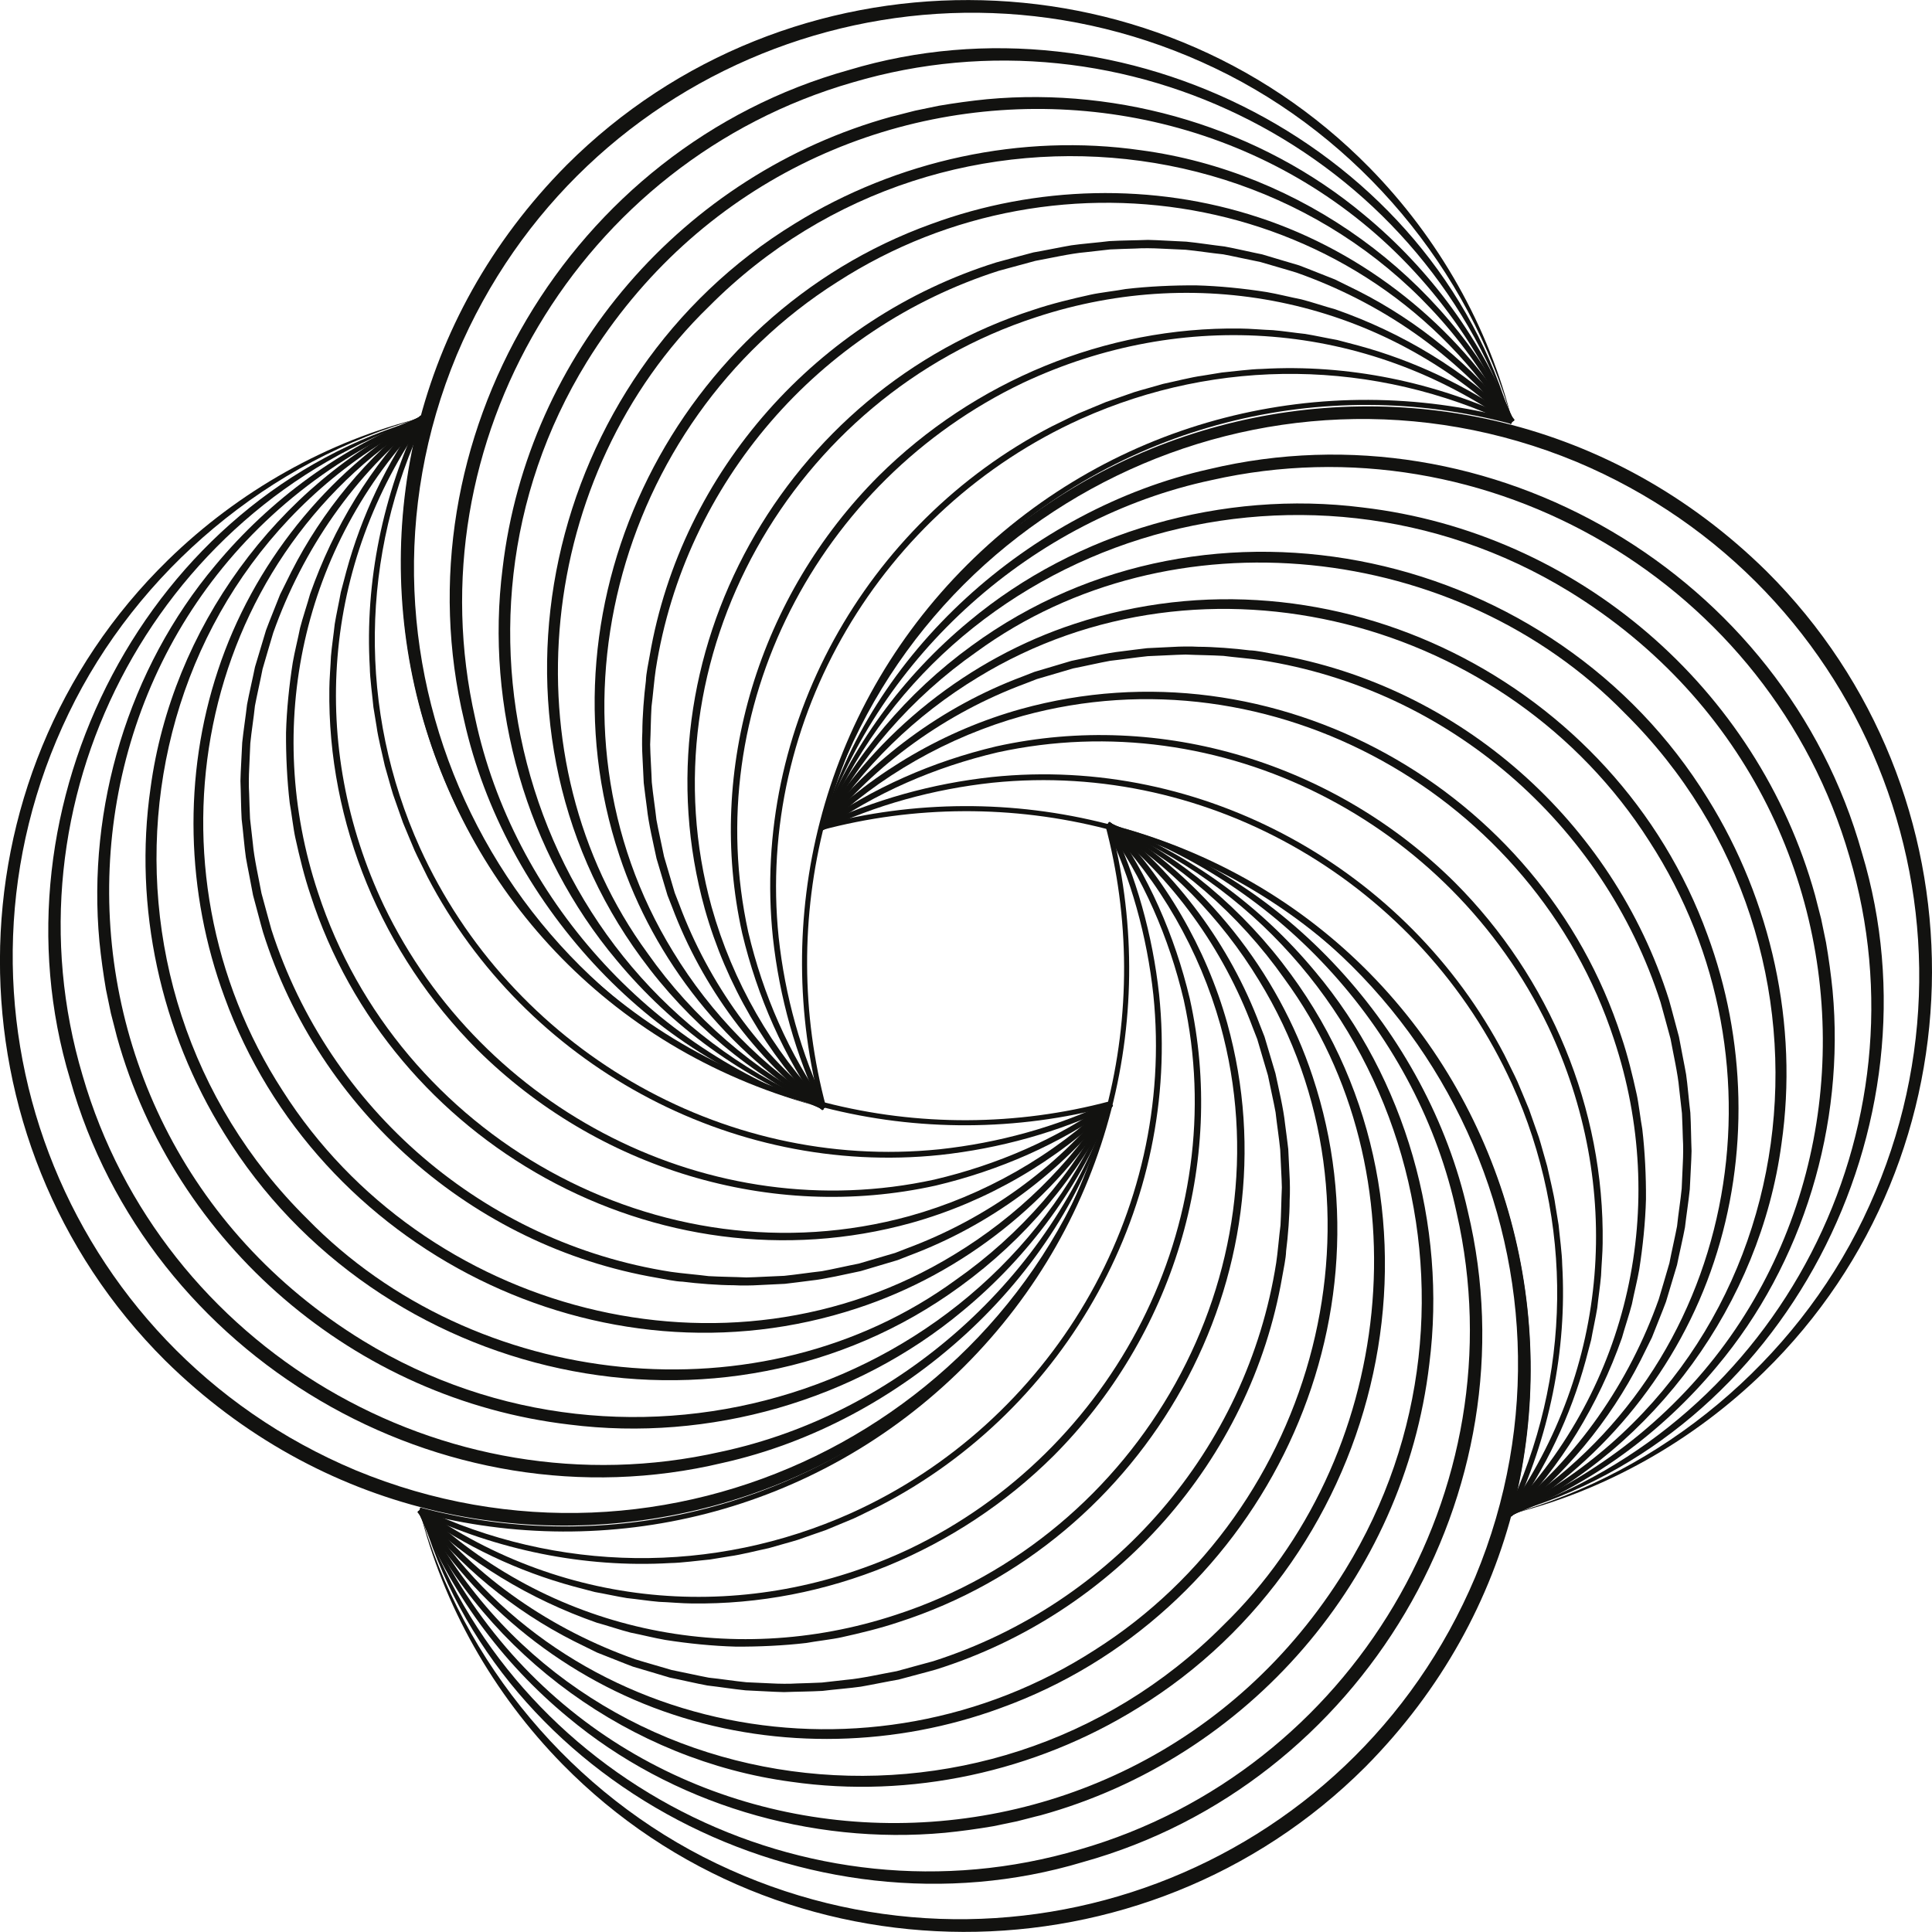
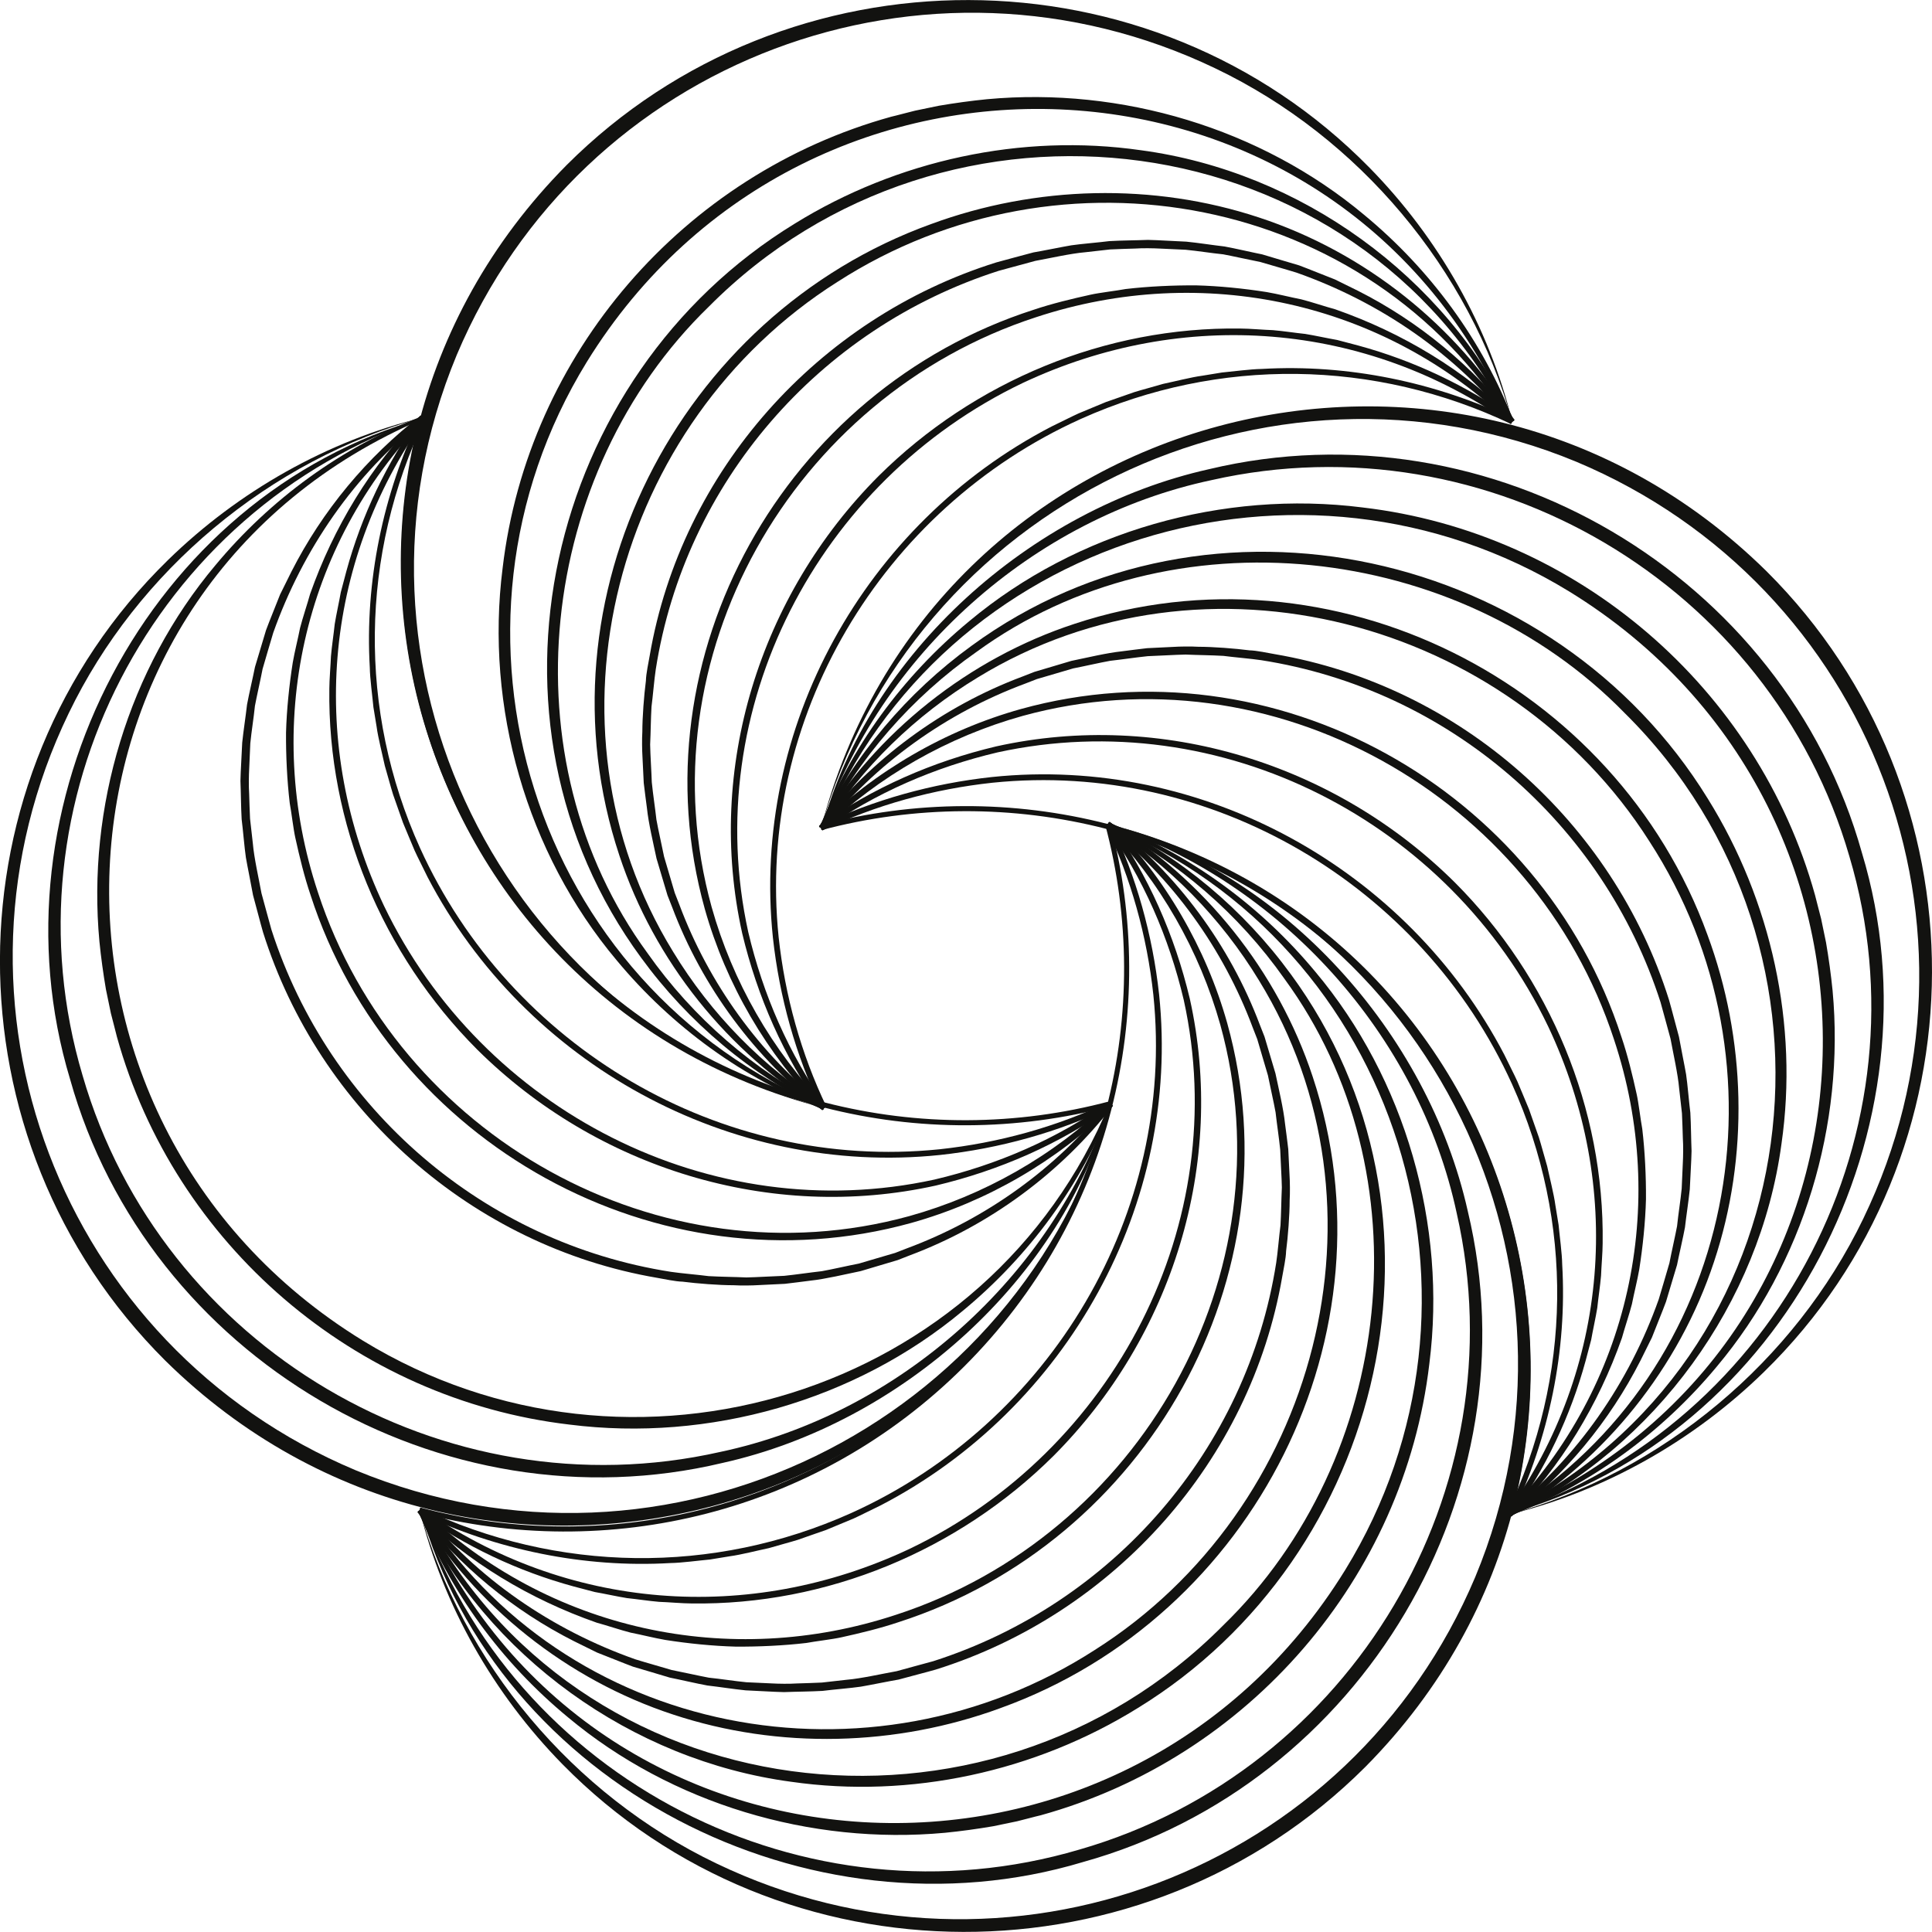
<svg xmlns="http://www.w3.org/2000/svg" width="150px" height="150px" viewBox="0 0 150 150" version="1.1">
  <g id="surface1">
    <path style=" stroke:none;fill-rule:nonzero;fill:rgb(7.059%,7.059%,6.275%);fill-opacity:1;" d="M 86.25 85.715 C 77.738 118.57 36.945 129.41 12.836 105.641 C -4.328 88.551 -4.309 60.422 13.047 43.477 C 18.523 38.133 25.406 34.234 32.809 32.418 C 20.922 35.73 10.672 44.297 5.332 55.383 C -5.492 77.785 4.633 104.508 27.617 114.152 C 51.711 124.129 79.164 110.723 86.25 85.719 Z M 86.25 85.715 " />
    <path style=" stroke:none;fill-rule:nonzero;fill:rgb(7.059%,7.059%,6.275%);fill-opacity:1;" d="M 32.832 32.473 C 11.816 39.559 0.109 62.348 6.414 83.508 C 12.52 104.602 34.438 117.574 55.922 112.727 C 69.812 109.781 81.688 99.129 86.191 85.699 C 82.539 99.27 70.012 110.48 56.113 113.578 C 34.25 118.797 11.484 105.375 5.441 83.789 C -0.984 62.531 11.469 38.461 32.832 32.473 Z M 32.832 32.473 " />
    <path style=" stroke:none;fill-rule:nonzero;fill:rgb(7.059%,7.059%,6.275%);fill-opacity:1;" d="M 32.855 32.52 C 2.242 45.535 0.203 86.922 28.18 104.09 C 48.957 116.805 76.785 108.336 86.145 85.676 C 86.145 85.676 86.355 85.758 86.355 85.758 C 83.977 91.973 79.898 97.52 74.75 101.773 C 66.387 108.758 55.031 111.973 44.219 110.605 C 27.559 108.656 13.551 96.602 9.078 80.5 C 8.996 80.137 8.695 79.035 8.609 78.672 C 8.516 78.238 8.32 77.262 8.227 76.828 C 8.02 75.621 7.84 74.32 7.719 73.098 C 6.75 62.691 9.977 51.91 16.715 43.895 C 20.98 38.762 26.543 34.691 32.77 32.32 L 32.855 32.527 Z M 32.855 32.52 " />
-     <path style=" stroke:none;fill-rule:nonzero;fill:rgb(7.059%,7.059%,6.275%);fill-opacity:1;" d="M 32.879 32.555 C 9.188 44.523 5.285 76.289 23.863 94.641 C 36.812 107.914 59.062 110.406 74.195 99.379 C 79.203 95.871 83.359 91.133 86.109 85.648 L 86.387 85.785 C 83.703 91.355 79.578 96.227 74.551 99.875 C 56.016 113.418 29.289 107.297 17.41 87.996 C 12.473 80.07 10.352 70.426 11.688 61.18 C 13.348 48.848 21.473 37.625 32.738 32.281 C 32.738 32.281 32.875 32.555 32.875 32.555 Z M 32.879 32.555 " />
-     <path style=" stroke:none;fill-rule:nonzero;fill:rgb(7.059%,7.059%,6.275%);fill-opacity:1;" d="M 32.91 32.578 C 15.102 43.656 10.703 67.352 21.949 84.691 C 32.902 101.898 56.438 108.184 74.074 97.41 C 78.914 94.48 83.094 90.434 86.094 85.621 L 86.41 85.816 C 81.953 93.168 74.781 98.871 66.586 101.562 C 46.594 108.176 24.551 97.051 17.43 77.41 C 14.438 69.316 14.195 60.23 16.926 52.031 C 19.625 43.855 25.344 36.707 32.715 32.258 C 32.715 32.258 32.91 32.574 32.91 32.574 Z M 32.91 32.578 " />
    <path style=" stroke:none;fill-rule:nonzero;fill:rgb(7.059%,7.059%,6.275%);fill-opacity:1;" d="M 32.938 32.582 C 27.52 36.809 23.5 42.688 21.215 49.125 C 21.043 49.672 20.562 51.352 20.387 51.938 C 20.25 52.668 19.922 54.105 19.793 54.805 C 19.695 55.762 19.527 56.766 19.434 57.715 C 19.434 57.715 19.348 59.664 19.348 59.664 C 19.316 60.211 19.305 61.055 19.344 61.617 C 19.367 62.266 19.379 62.918 19.414 63.566 C 19.414 63.566 19.633 65.504 19.633 65.504 C 19.723 66.594 20.102 68.262 20.301 69.352 C 20.469 70.012 20.91 71.551 21.074 72.18 C 25.551 86.109 37.59 96.488 52.098 98.746 C 52.816 98.855 54.293 98.98 55.016 99.078 C 55.965 99.133 56.996 99.137 57.949 99.18 C 58.703 99.168 60.141 99.078 60.887 99.055 C 61.836 98.957 62.852 98.801 63.805 98.695 C 64.559 98.562 65.938 98.246 66.68 98.105 C 67.211 97.938 68.965 97.441 69.496 97.277 C 69.496 97.277 70.41 96.922 70.41 96.922 C 76.523 94.652 82.047 90.711 86.086 85.586 C 86.086 85.586 86.414 85.84 86.414 85.84 C 82.375 91.062 76.812 95.156 70.617 97.473 C 70.617 97.473 69.688 97.836 69.688 97.836 C 69.129 98.012 67.418 98.5 66.824 98.688 C 65.668 98.926 64.07 99.309 62.914 99.43 C 62.254 99.512 61.598 99.602 60.938 99.676 C 60.938 99.676 58.949 99.773 58.949 99.773 C 58.395 99.809 57.531 99.82 56.957 99.785 C 55.824 99.785 54.133 99.656 52.988 99.508 C 52.43 99.496 51.578 99.305 51.02 99.211 C 36.668 96.758 24.773 86.203 20.422 72.379 C 20.234 71.738 19.828 70.156 19.645 69.5 C 19.543 68.902 19.188 67.164 19.09 66.574 C 18.98 65.844 18.859 64.348 18.762 63.613 C 18.707 62.648 18.707 61.605 18.668 60.633 C 18.68 59.879 18.777 58.41 18.805 57.66 C 18.906 56.695 19.07 55.664 19.18 54.703 C 19.32 53.941 19.648 52.539 19.797 51.785 C 19.969 51.25 20.48 49.473 20.652 48.934 C 20.898 48.258 21.488 46.828 21.746 46.156 C 21.746 46.156 22.629 44.375 22.629 44.375 C 25.027 39.66 28.492 35.48 32.68 32.25 L 32.934 32.578 Z M 32.938 32.582 " />
    <path style=" stroke:none;fill-rule:nonzero;fill:rgb(7.059%,7.059%,6.275%);fill-opacity:1;" d="M 32.969 32.574 C 23.465 42.379 20.402 56.398 24.691 69.301 C 30.867 88.195 51.238 99.742 70.598 94.418 C 76.383 92.805 81.789 89.742 86.102 85.559 C 86.102 85.559 86.41 85.871 86.41 85.871 C 82.074 90.133 76.613 93.309 70.746 94.949 C 51.066 100.402 30.332 88.75 24.109 69.484 C 23.633 68.086 23.25 66.504 22.934 65.07 C 22.781 64.406 22.625 63.039 22.496 62.363 C 22.289 60.613 22.195 58.664 22.207 56.895 C 22.254 55.117 22.453 53.199 22.73 51.438 C 22.883 50.559 23.125 49.633 23.297 48.754 C 23.477 48.039 23.883 46.824 24.074 46.125 C 25.891 40.965 28.785 36.148 32.656 32.258 C 32.656 32.258 32.969 32.562 32.969 32.562 Z M 32.969 32.574 " />
    <path style=" stroke:none;fill-rule:nonzero;fill:rgb(7.059%,7.059%,6.275%);fill-opacity:1;" d="M 32.992 32.543 C 25.016 43.785 23.934 57.91 29.809 70.32 C 37.438 86.199 55.18 95.375 72.547 91.582 C 77.398 90.441 82.066 88.434 86.121 85.531 C 86.121 85.531 86.379 85.891 86.379 85.891 C 82.277 88.832 77.559 90.883 72.652 92.047 C 59.816 94.891 46.328 90.699 37.047 81.484 C 29.668 74.09 25.422 63.914 25.57 53.469 C 25.57 52.785 25.672 51.621 25.695 50.953 C 25.766 50.137 25.902 49.27 25.988 48.453 C 26.098 47.762 26.344 46.648 26.461 45.977 C 26.461 45.977 26.891 44.352 26.891 44.352 C 28.07 40.031 30.023 35.93 32.633 32.285 C 32.633 32.285 32.992 32.539 32.992 32.539 Z M 32.992 32.543 " />
    <path style=" stroke:none;fill-rule:nonzero;fill:rgb(7.059%,7.059%,6.275%);fill-opacity:1;" d="M 33.004 32.508 C 27.949 43.074 27.789 55.148 32.605 65.824 C 39.613 81.281 55.949 90.969 72.938 89.23 C 77.508 88.738 82.012 87.504 86.156 85.523 C 86.156 85.523 86.344 85.91 86.344 85.91 C 82.156 87.914 77.602 89.172 72.984 89.672 C 56.664 91.371 40.746 82.574 33.199 68.102 C 32.988 67.648 32.379 66.469 32.184 66.02 C 31.969 65.531 31.5 64.371 31.289 63.879 C 31.148 63.445 30.66 62.121 30.52 61.691 C 30.355 61.172 30.035 59.984 29.879 59.461 C 29.703 58.637 29.352 57.27 29.242 56.434 C 29.242 56.434 28.992 54.906 28.992 54.906 C 28.914 54.059 28.723 52.68 28.711 51.828 C 28.32 45.145 29.734 38.371 32.625 32.328 C 32.625 32.328 33.012 32.512 33.012 32.512 Z M 33.004 32.508 " />
    <path style="fill:none;stroke-width:1;stroke-linecap:butt;stroke-linejoin:miter;stroke:rgb(7.059%,7.059%,6.275%);stroke-opacity:1;stroke-miterlimit:10;" d="M 83.025 82.238 C 73.19 119.068 82.719 159.991 111.613 188.892 C 140.508 217.793 181.442 227.318 218.264 217.476 " transform="matrix(0.395,0,0,0.394,0,0.006)" />
    <path style=" stroke:none;fill-rule:nonzero;fill:rgb(7.059%,7.059%,6.275%);fill-opacity:1;" d="M 63.977 86.027 C 31.035 77.539 20.168 36.852 44 12.809 C 61.137 -4.309 89.34 -4.289 106.328 13.02 C 111.684 18.48 115.594 25.344 117.414 32.73 C 114.094 20.871 105.504 10.652 94.391 5.324 C 71.926 -5.473 45.137 4.625 35.465 27.551 C 25.465 51.582 38.902 78.961 63.973 86.027 Z M 63.977 86.027 " />
-     <path style=" stroke:none;fill-rule:nonzero;fill:rgb(7.059%,7.059%,6.275%);fill-opacity:1;" d="M 117.355 32.75 C 110.254 11.789 87.406 0.117 66.191 6.402 C 45.039 12.492 32.035 34.355 36.895 55.781 C 39.848 69.637 50.531 81.48 63.992 85.973 C 50.387 82.328 39.148 69.832 36.043 55.973 C 30.812 34.164 44.266 11.461 65.91 5.434 C 87.219 -0.98 111.355 11.441 117.355 32.746 Z M 117.355 32.75 " />
    <path style=" stroke:none;fill-rule:nonzero;fill:rgb(7.059%,7.059%,6.275%);fill-opacity:1;" d="M 117.312 32.773 C 104.262 2.242 62.77 0.211 45.555 28.109 C 32.805 48.832 41.297 76.59 64.016 85.926 C 64.016 85.926 63.934 86.133 63.934 86.133 C 57.707 83.762 52.141 79.695 47.879 74.559 C 40.875 66.219 37.652 54.891 39.023 44.109 C 40.977 27.492 53.062 13.52 69.207 9.059 C 69.574 8.98 70.676 8.676 71.039 8.594 C 71.473 8.5 72.453 8.305 72.887 8.211 C 74.098 8.004 75.402 7.824 76.629 7.703 C 87.062 6.738 97.871 9.957 105.906 16.676 C 111.059 20.93 115.133 26.48 117.512 32.691 C 117.512 32.691 117.305 32.773 117.305 32.773 Z M 117.312 32.773 " />
    <path style=" stroke:none;fill-rule:nonzero;fill:rgb(7.059%,7.059%,6.275%);fill-opacity:1;" d="M 117.277 32.797 C 105.281 9.168 73.43 5.273 55.031 23.809 C 41.723 36.723 39.223 58.91 50.277 74.008 C 53.793 79 58.547 83.148 64.043 85.891 L 63.91 86.164 C 58.32 83.488 53.438 79.375 49.781 74.363 C 36.199 55.875 42.336 29.219 61.691 17.371 C 69.641 12.445 79.309 10.332 88.578 11.664 C 100.945 13.32 112.195 21.422 117.555 32.66 C 117.555 32.66 117.277 32.793 117.277 32.793 Z M 117.277 32.797 " />
    <path style=" stroke:none;fill-rule:nonzero;fill:rgb(7.059%,7.059%,6.275%);fill-opacity:1;" d="M 117.258 32.828 C 106.148 15.07 82.391 10.684 65.004 21.895 C 47.75 32.82 41.449 56.293 52.254 73.883 C 55.188 78.711 59.246 82.883 64.07 85.875 C 64.07 85.875 63.879 86.188 63.879 86.188 C 56.504 81.742 50.785 74.59 48.086 66.414 C 41.457 46.477 52.613 24.492 72.305 17.391 C 80.418 14.406 89.527 14.164 97.75 16.887 C 105.945 19.578 113.117 25.281 117.578 32.637 C 117.578 32.637 117.262 32.828 117.262 32.828 Z M 117.258 32.828 " />
    <path style=" stroke:none;fill-rule:nonzero;fill:rgb(7.059%,7.059%,6.275%);fill-opacity:1;" d="M 117.254 32.855 C 113.012 27.453 107.121 23.445 100.664 21.168 C 100.113 20.992 98.43 20.516 97.848 20.34 C 97.113 20.199 95.668 19.875 94.969 19.746 C 94.008 19.648 93.004 19.484 92.055 19.391 C 92.055 19.391 90.098 19.301 90.098 19.301 C 89.547 19.27 88.703 19.258 88.141 19.297 C 87.488 19.32 86.836 19.332 86.184 19.367 C 86.184 19.367 84.242 19.586 84.242 19.586 C 83.148 19.676 81.48 20.055 80.383 20.254 C 79.723 20.422 78.18 20.863 77.551 21.023 C 63.582 25.488 53.176 37.496 50.914 51.969 C 50.801 52.684 50.68 54.156 50.582 54.875 C 50.527 55.82 50.523 56.852 50.477 57.805 C 50.488 58.555 50.582 59.988 50.605 60.734 C 50.699 61.68 50.859 62.691 50.965 63.641 C 51.098 64.395 51.414 65.77 51.559 66.512 C 51.723 67.039 52.223 68.789 52.387 69.32 C 52.387 69.32 52.742 70.23 52.742 70.23 C 55.02 76.328 58.969 81.84 64.105 85.867 C 64.105 85.867 63.855 86.191 63.855 86.191 C 58.617 82.164 54.512 76.617 52.188 70.438 C 52.188 70.438 51.824 69.512 51.824 69.512 C 51.648 68.953 51.156 67.246 50.973 66.656 C 50.73 65.5 50.348 63.91 50.23 62.754 C 50.145 62.098 50.055 61.441 49.98 60.785 L 49.883 58.801 C 49.848 58.246 49.836 57.387 49.871 56.816 C 49.871 55.684 50 53.996 50.148 52.855 C 50.16 52.297 50.352 51.445 50.445 50.891 C 52.906 36.578 63.488 24.715 77.348 20.375 C 77.992 20.188 79.578 19.781 80.234 19.598 C 80.836 19.5 82.578 19.145 83.172 19.047 C 83.902 18.938 85.402 18.816 86.137 18.719 C 87.105 18.664 88.152 18.664 89.125 18.625 C 89.883 18.637 91.355 18.734 92.109 18.762 C 93.074 18.859 94.109 19.027 95.074 19.137 C 95.836 19.273 97.242 19.602 97.996 19.75 C 98.535 19.922 100.316 20.434 100.859 20.602 C 101.535 20.852 102.969 21.438 103.641 21.695 C 103.641 21.695 105.426 22.574 105.426 22.574 C 110.156 24.965 114.344 28.422 117.586 32.602 L 117.258 32.852 Z M 117.254 32.855 " />
    <path style=" stroke:none;fill-rule:nonzero;fill:rgb(7.059%,7.059%,6.275%);fill-opacity:1;" d="M 117.262 32.887 C 107.43 23.41 93.375 20.355 80.434 24.629 C 61.492 30.789 49.914 51.109 55.25 70.418 C 56.867 76.188 59.941 81.582 64.137 85.883 C 64.137 85.883 63.824 86.188 63.824 86.188 C 59.547 81.867 56.367 76.418 54.719 70.566 C 49.254 50.938 60.934 30.258 80.25 24.051 C 81.652 23.578 83.242 23.195 84.676 22.879 C 85.344 22.727 86.715 22.57 87.391 22.441 C 89.145 22.234 91.102 22.145 92.875 22.156 C 94.656 22.203 96.578 22.398 98.344 22.676 C 99.227 22.828 100.152 23.07 101.035 23.242 C 101.754 23.422 102.973 23.828 103.672 24.016 C 108.848 25.828 113.676 28.715 117.578 32.578 C 117.578 32.578 117.27 32.887 117.27 32.887 Z M 117.262 32.887 " />
    <path style=" stroke:none;fill-rule:nonzero;fill:rgb(7.059%,7.059%,6.275%);fill-opacity:1;" d="M 117.285 32.91 C 106.016 24.953 91.852 23.879 79.406 29.734 C 63.488 37.344 54.289 55.043 58.094 72.363 C 59.234 77.199 61.25 81.859 64.16 85.902 C 64.16 85.902 63.801 86.156 63.801 86.156 C 60.848 82.066 58.793 77.359 57.625 72.465 C 54.773 59.664 58.977 46.215 68.219 36.953 C 75.629 29.598 85.832 25.359 96.305 25.508 C 96.988 25.508 98.16 25.613 98.828 25.633 C 99.645 25.703 100.516 25.84 101.336 25.926 C 102.027 26.035 103.145 26.281 103.816 26.395 C 103.816 26.395 105.445 26.824 105.445 26.824 C 109.777 28 113.891 29.953 117.547 32.551 L 117.289 32.91 Z M 117.285 32.91 " />
    <path style=" stroke:none;fill-rule:nonzero;fill:rgb(7.059%,7.059%,6.275%);fill-opacity:1;" d="M 117.324 32.922 C 106.73 27.883 94.625 27.719 83.922 32.523 C 68.422 39.516 58.711 55.809 60.453 72.754 C 60.945 77.309 62.184 81.801 64.172 85.938 C 64.172 85.938 63.785 86.121 63.785 86.121 C 61.773 81.945 60.512 77.402 60.008 72.797 C 58.305 56.52 67.125 40.645 81.637 33.117 C 82.09 32.906 83.277 32.301 83.727 32.102 C 84.215 31.891 85.379 31.422 85.871 31.211 C 86.309 31.07 87.637 30.586 88.066 30.445 C 88.586 30.281 89.777 29.965 90.301 29.805 C 91.129 29.633 92.5 29.281 93.336 29.172 C 93.336 29.172 94.867 28.922 94.867 28.922 C 95.715 28.844 97.098 28.656 97.953 28.645 C 104.656 28.254 111.449 29.664 117.504 32.543 C 117.504 32.543 117.32 32.93 117.32 32.93 Z M 117.324 32.922 " />
-     <path style="fill:none;stroke-width:1;stroke-linecap:butt;stroke-linejoin:miter;stroke:rgb(7.059%,7.059%,6.275%);stroke-opacity:1;stroke-miterlimit:10;" d="M 297.128 83.031 C 260.296 73.189 219.381 82.724 190.477 111.605 C 161.583 140.496 152.053 181.439 161.889 218.259 " transform="matrix(0.395,0,0,0.394,0,0.006)" />
    <path style=" stroke:none;fill-rule:nonzero;fill:rgb(7.059%,7.059%,6.275%);fill-opacity:1;" d="M 63.746 64.285 C 72.258 31.43 113.051 20.59 137.16 44.359 C 154.324 61.449 154.305 89.578 136.949 106.523 C 131.473 111.867 124.59 115.766 117.188 117.582 C 129.074 114.27 139.324 105.703 144.664 94.617 C 155.488 72.215 145.363 45.492 122.379 35.848 C 98.285 25.871 70.832 39.277 63.746 64.281 Z M 63.746 64.285 " />
    <path style=" stroke:none;fill-rule:nonzero;fill:rgb(7.059%,7.059%,6.275%);fill-opacity:1;" d="M 117.168 117.523 C 138.184 110.441 149.887 87.648 143.586 66.492 C 137.48 45.398 115.562 32.426 94.078 37.273 C 80.188 40.219 68.312 50.871 63.809 64.301 C 67.461 50.73 79.988 39.52 93.887 36.422 C 115.75 31.203 138.516 44.625 144.559 66.211 C 150.988 87.465 138.531 111.539 117.172 117.523 Z M 117.168 117.523 " />
    <path style=" stroke:none;fill-rule:nonzero;fill:rgb(7.059%,7.059%,6.275%);fill-opacity:1;" d="M 117.145 117.48 C 147.758 104.465 149.793 63.078 121.82 45.914 C 101.043 33.199 73.215 41.668 63.855 64.328 C 63.855 64.328 63.645 64.246 63.645 64.246 C 66.023 58.031 70.102 52.484 75.25 48.23 C 83.613 41.246 94.969 38.031 105.781 39.398 C 122.441 41.348 136.449 53.402 140.922 69.508 C 141.004 69.867 141.305 70.969 141.391 71.332 C 141.484 71.766 141.68 72.742 141.773 73.176 C 141.98 74.383 142.16 75.684 142.281 76.906 C 143.25 87.312 140.023 98.094 133.285 106.109 C 129.02 111.242 123.457 115.312 117.23 117.684 C 117.23 117.684 117.145 117.477 117.145 117.477 Z M 117.145 117.48 " />
    <path style=" stroke:none;fill-rule:nonzero;fill:rgb(7.059%,7.059%,6.275%);fill-opacity:1;" d="M 117.121 117.445 C 140.812 105.477 144.715 73.711 126.137 55.359 C 113.188 42.086 90.938 39.594 75.805 50.621 C 70.797 54.129 66.641 58.867 63.891 64.352 C 63.891 64.352 63.613 64.215 63.613 64.215 C 66.297 58.645 70.422 53.773 75.449 50.125 C 93.984 36.582 120.711 42.703 132.59 62.004 C 137.527 69.93 139.648 79.574 138.312 88.82 C 136.652 101.152 128.527 112.375 117.262 117.719 C 117.262 117.719 117.125 117.445 117.125 117.445 Z M 117.121 117.445 " />
    <path style=" stroke:none;fill-rule:nonzero;fill:rgb(7.059%,7.059%,6.275%);fill-opacity:1;" d="M 117.09 117.422 C 134.898 106.344 139.297 82.648 128.051 65.309 C 117.098 48.102 93.562 41.816 75.926 52.59 C 71.086 55.52 66.906 59.566 63.906 64.379 C 63.906 64.379 63.59 64.184 63.59 64.184 C 68.047 56.832 75.219 51.129 83.414 48.438 C 103.406 41.824 125.449 52.949 132.57 72.59 C 135.562 80.684 135.805 89.77 133.074 97.969 C 130.375 106.145 124.656 113.293 117.285 117.742 C 117.285 117.742 117.09 117.426 117.09 117.426 Z M 117.09 117.422 " />
    <path style=" stroke:none;fill-rule:nonzero;fill:rgb(7.059%,7.059%,6.275%);fill-opacity:1;" d="M 117.062 117.418 C 122.48 113.191 126.5 107.312 128.785 100.875 C 128.957 100.328 129.438 98.648 129.613 98.062 C 129.75 97.332 130.078 95.895 130.207 95.195 C 130.305 94.238 130.473 93.234 130.566 92.285 C 130.566 92.285 130.652 90.336 130.652 90.336 C 130.684 89.789 130.695 88.945 130.656 88.383 C 130.633 87.734 130.621 87.082 130.586 86.434 C 130.586 86.434 130.367 84.496 130.367 84.496 C 130.277 83.406 129.898 81.738 129.699 80.648 C 129.531 79.988 129.09 78.449 128.926 77.82 C 124.449 63.891 112.41 53.512 97.902 51.254 C 97.184 51.145 95.707 51.02 94.984 50.922 C 94.035 50.867 93.004 50.863 92.051 50.82 C 91.297 50.832 89.859 50.922 89.113 50.945 C 88.164 51.043 87.148 51.199 86.195 51.305 C 85.441 51.438 84.062 51.754 83.32 51.895 C 82.789 52.062 81.035 52.559 80.504 52.723 C 80.504 52.723 79.59 53.078 79.59 53.078 C 73.477 55.348 67.953 59.289 63.914 64.414 C 63.914 64.414 63.586 64.16 63.586 64.16 C 67.625 58.938 73.188 54.844 79.383 52.527 C 79.383 52.527 80.312 52.164 80.312 52.164 C 80.871 51.988 82.582 51.5 83.176 51.312 C 84.332 51.074 85.93 50.691 87.086 50.57 C 87.746 50.488 88.402 50.398 89.062 50.324 L 91.051 50.227 C 91.605 50.191 92.469 50.18 93.043 50.215 C 94.176 50.215 95.867 50.344 97.012 50.492 C 97.57 50.504 98.422 50.695 98.98 50.789 C 113.332 53.242 125.227 63.797 129.578 77.621 C 129.766 78.262 130.172 79.844 130.355 80.5 C 130.457 81.098 130.812 82.836 130.91 83.426 C 131.02 84.156 131.141 85.652 131.238 86.387 C 131.293 87.352 131.293 88.395 131.332 89.367 C 131.32 90.121 131.223 91.59 131.195 92.34 C 131.094 93.305 130.93 94.336 130.82 95.297 C 130.68 96.059 130.352 97.461 130.203 98.215 C 130.031 98.75 129.52 100.527 129.348 101.066 C 129.102 101.742 128.512 103.172 128.254 103.844 C 128.254 103.844 127.371 105.625 127.371 105.625 C 124.973 110.34 121.508 114.52 117.32 117.75 C 117.32 117.75 117.066 117.422 117.066 117.422 Z M 117.062 117.418 " />
    <path style=" stroke:none;fill-rule:nonzero;fill:rgb(7.059%,7.059%,6.275%);fill-opacity:1;" d="M 117.031 117.426 C 126.535 107.621 129.598 93.602 125.309 80.699 C 119.133 61.805 98.762 50.258 79.402 55.582 C 73.617 57.195 68.211 60.258 63.898 64.441 C 63.898 64.441 63.59 64.129 63.59 64.129 C 67.926 59.867 73.387 56.691 79.254 55.051 C 98.934 49.598 119.668 61.25 125.891 80.516 C 126.367 81.914 126.75 83.496 127.066 84.93 C 127.219 85.594 127.375 86.961 127.504 87.637 C 127.711 89.387 127.805 91.336 127.793 93.105 C 127.746 94.883 127.547 96.801 127.27 98.562 C 127.117 99.441 126.875 100.367 126.703 101.246 C 126.523 101.961 126.117 103.176 125.926 103.875 C 124.109 109.035 121.215 113.852 117.344 117.742 C 117.344 117.742 117.031 117.438 117.031 117.438 Z M 117.031 117.426 " />
    <path style=" stroke:none;fill-rule:nonzero;fill:rgb(7.059%,7.059%,6.275%);fill-opacity:1;" d="M 117.008 117.453 C 124.984 106.211 126.066 92.086 120.191 79.676 C 112.562 63.797 94.82 54.621 77.453 58.414 C 72.602 59.555 67.934 61.562 63.879 64.465 C 63.879 64.465 63.621 64.105 63.621 64.105 C 67.723 61.164 72.441 59.113 77.348 57.949 C 90.184 55.105 103.672 59.297 112.953 68.512 C 120.332 75.906 124.578 86.082 124.43 96.527 C 124.43 97.211 124.328 98.375 124.305 99.043 C 124.234 99.859 124.098 100.723 124.012 101.543 C 123.902 102.234 123.656 103.348 123.539 104.02 C 123.539 104.02 123.109 105.645 123.109 105.645 C 121.93 109.965 119.977 114.066 117.367 117.711 L 117.008 117.457 Z M 117.008 117.453 " />
    <path style=" stroke:none;fill-rule:nonzero;fill:rgb(7.059%,7.059%,6.275%);fill-opacity:1;" d="M 116.996 117.492 C 122.051 106.926 122.211 94.852 117.395 84.176 C 110.387 68.719 94.051 59.031 77.062 60.77 C 72.492 61.262 67.988 62.496 63.844 64.477 C 63.844 64.477 63.656 64.09 63.656 64.09 C 67.844 62.086 72.398 60.828 77.016 60.328 C 93.336 58.629 109.254 67.426 116.801 81.898 C 117.012 82.352 117.621 83.531 117.816 83.98 C 118.031 84.469 118.5 85.629 118.711 86.121 C 118.852 86.555 119.34 87.879 119.48 88.309 C 119.645 88.828 119.965 90.016 120.121 90.539 C 120.297 91.363 120.648 92.73 120.758 93.566 C 120.758 93.566 121.008 95.094 121.008 95.094 C 121.086 95.941 121.277 97.32 121.289 98.172 C 121.68 104.855 120.266 111.629 117.375 117.672 C 117.375 117.672 116.988 117.488 116.988 117.488 Z M 116.996 117.492 " />
    <path style="fill:none;stroke-width:1;stroke-linecap:butt;stroke-linejoin:miter;stroke:rgb(7.059%,7.059%,6.275%);stroke-opacity:1;stroke-miterlimit:10;" d="M 296.565 298.322 C 306.4 261.492 296.871 220.569 267.977 191.668 C 239.082 162.767 198.148 153.242 161.326 163.084 " transform="matrix(0.395,0,0,0.394,0,0.006)" />
    <path style=" stroke:none;fill-rule:nonzero;fill:rgb(7.059%,7.059%,6.275%);fill-opacity:1;" d="M 86.023 63.969 C 118.965 72.457 129.832 113.145 106 137.188 C 88.863 154.305 60.66 154.285 43.672 136.977 C 38.316 131.516 34.406 124.652 32.586 117.266 C 35.906 129.125 44.496 139.344 55.609 144.672 C 78.074 155.469 104.863 145.371 114.535 122.445 C 124.535 98.414 111.098 71.035 86.027 63.969 Z M 86.023 63.969 " />
    <path style=" stroke:none;fill-rule:nonzero;fill:rgb(7.059%,7.059%,6.275%);fill-opacity:1;" d="M 32.645 117.25 C 39.746 138.211 62.598 149.879 83.809 143.598 C 104.961 137.508 117.965 115.645 113.105 94.219 C 110.152 80.363 99.469 68.52 86.008 64.027 C 99.613 67.672 110.852 80.168 113.957 94.027 C 119.188 115.836 105.734 138.539 84.09 144.566 C 62.781 150.98 38.645 138.559 32.645 117.254 Z M 32.645 117.25 " />
    <path style=" stroke:none;fill-rule:nonzero;fill:rgb(7.059%,7.059%,6.275%);fill-opacity:1;" d="M 32.688 117.227 C 45.734 147.758 87.23 149.789 104.441 121.891 C 117.191 101.168 108.699 73.41 85.98 64.074 C 85.98 64.074 86.062 63.867 86.062 63.867 C 92.289 66.238 97.855 70.305 102.117 75.441 C 109.121 83.781 112.344 95.109 110.973 105.891 C 109.02 122.508 96.934 136.48 80.789 140.941 C 80.422 141.02 79.32 141.324 78.957 141.406 C 78.523 141.5 77.543 141.695 77.109 141.789 C 75.898 141.996 74.594 142.176 73.367 142.297 C 62.934 143.262 52.125 140.043 44.09 133.324 C 38.938 129.07 34.859 123.52 32.48 117.309 L 32.691 117.227 Z M 32.688 117.227 " />
    <path style=" stroke:none;fill-rule:nonzero;fill:rgb(7.059%,7.059%,6.275%);fill-opacity:1;" d="M 32.723 117.203 C 44.719 140.832 76.57 144.727 94.969 126.191 C 108.277 113.277 110.777 91.09 99.723 75.992 C 96.207 71 91.453 66.852 85.957 64.109 C 85.957 64.109 86.09 63.836 86.09 63.836 C 91.68 66.512 96.562 70.625 100.219 75.637 C 113.801 94.125 107.664 120.781 88.309 132.629 C 80.359 137.555 70.691 139.668 61.422 138.336 C 49.055 136.68 37.805 128.578 32.445 117.34 C 32.445 117.34 32.723 117.207 32.723 117.207 Z M 32.723 117.203 " />
    <path style=" stroke:none;fill-rule:nonzero;fill:rgb(7.059%,7.059%,6.275%);fill-opacity:1;" d="M 32.742 117.172 C 43.852 134.93 67.609 139.316 84.996 128.105 C 102.25 117.18 108.551 93.707 97.746 76.117 C 94.812 71.289 90.754 67.117 85.93 64.125 C 85.93 64.125 86.121 63.812 86.121 63.812 C 93.496 68.258 99.215 75.41 101.914 83.586 C 108.543 103.523 97.387 125.508 77.695 132.609 C 69.582 135.594 60.473 135.836 52.25 133.113 C 44.055 130.422 36.883 124.719 32.422 117.363 C 32.422 117.363 32.738 117.172 32.738 117.172 Z M 32.742 117.172 " />
    <path style=" stroke:none;fill-rule:nonzero;fill:rgb(7.059%,7.059%,6.275%);fill-opacity:1;" d="M 32.746 117.145 C 36.988 122.547 42.879 126.555 49.336 128.832 C 49.887 129.008 51.57 129.484 52.152 129.66 C 52.887 129.801 54.332 130.125 55.031 130.254 C 55.992 130.352 56.996 130.516 57.945 130.609 C 57.945 130.609 59.902 130.699 59.902 130.699 C 60.453 130.73 61.297 130.742 61.859 130.703 C 62.512 130.68 63.164 130.668 63.816 130.633 L 65.758 130.414 C 66.852 130.324 68.52 129.945 69.617 129.75 C 70.277 129.578 71.82 129.137 72.449 128.977 C 86.418 124.512 96.824 112.504 99.086 98.031 C 99.199 97.316 99.32 95.844 99.418 95.125 C 99.473 94.18 99.477 93.148 99.523 92.195 C 99.512 91.445 99.418 90.012 99.395 89.266 C 99.301 88.32 99.141 87.309 99.035 86.359 C 98.902 85.605 98.586 84.23 98.441 83.488 C 98.277 82.965 97.777 81.211 97.613 80.68 C 97.613 80.68 97.258 79.77 97.258 79.77 C 94.98 73.672 91.031 68.16 85.895 64.133 C 85.895 64.133 86.145 63.809 86.145 63.809 C 91.383 67.836 95.488 73.383 97.812 79.562 C 97.812 79.562 98.176 80.488 98.176 80.488 C 98.352 81.047 98.844 82.754 99.027 83.344 C 99.27 84.5 99.652 86.09 99.77 87.246 C 99.855 87.902 99.945 88.559 100.02 89.215 L 100.117 91.199 C 100.152 91.754 100.164 92.613 100.129 93.184 C 100.129 94.316 100 96.004 99.852 97.145 C 99.84 97.703 99.648 98.555 99.555 99.109 C 97.094 113.422 86.512 125.285 72.652 129.625 C 72.008 129.812 70.422 130.219 69.766 130.402 C 69.164 130.5 67.422 130.855 66.828 130.953 C 66.098 131.062 64.598 131.184 63.863 131.281 C 62.895 131.336 61.848 131.336 60.875 131.375 C 60.117 131.363 58.645 131.266 57.891 131.238 C 56.926 131.141 55.891 130.973 54.926 130.863 C 54.164 130.727 52.758 130.398 52.004 130.25 C 51.465 130.078 49.684 129.566 49.141 129.398 C 48.465 129.148 47.031 128.562 46.359 128.305 C 46.359 128.305 44.574 127.426 44.574 127.426 C 39.844 125.035 35.656 121.578 32.414 117.398 L 32.742 117.148 Z M 32.746 117.145 " />
    <path style=" stroke:none;fill-rule:nonzero;fill:rgb(7.059%,7.059%,6.275%);fill-opacity:1;" d="M 32.738 117.113 C 42.57 126.59 56.625 129.645 69.566 125.371 C 88.508 119.211 100.086 98.891 94.75 79.582 C 93.133 73.812 90.059 68.418 85.863 64.117 C 85.863 64.117 86.176 63.812 86.176 63.812 C 90.453 68.133 93.633 73.582 95.281 79.434 C 100.746 99.062 89.066 119.742 69.75 125.949 C 68.348 126.422 66.758 126.805 65.324 127.121 C 64.656 127.273 63.285 127.43 62.609 127.559 C 60.855 127.766 58.898 127.855 57.125 127.844 C 55.344 127.797 53.422 127.602 51.656 127.324 C 50.773 127.172 49.848 126.93 48.965 126.758 C 48.246 126.578 47.027 126.172 46.328 125.984 C 41.152 124.172 36.324 121.285 32.422 117.422 C 32.422 117.422 32.73 117.113 32.73 117.113 Z M 32.738 117.113 " />
    <path style=" stroke:none;fill-rule:nonzero;fill:rgb(7.059%,7.059%,6.275%);fill-opacity:1;" d="M 32.715 117.09 C 43.984 125.047 58.148 126.121 70.594 120.266 C 86.512 112.656 95.711 94.957 91.906 77.637 C 90.766 72.801 88.75 68.141 85.84 64.098 C 85.84 64.098 86.199 63.844 86.199 63.844 C 89.152 67.934 91.207 72.641 92.375 77.535 C 95.227 90.336 91.023 103.785 81.781 113.047 C 74.371 120.402 64.168 124.641 53.695 124.492 C 53.012 124.492 51.84 124.387 51.172 124.367 C 50.355 124.297 49.484 124.16 48.664 124.074 C 47.973 123.965 46.855 123.719 46.184 123.605 C 46.184 123.605 44.555 123.176 44.555 123.176 C 40.223 122 36.109 120.047 32.453 117.449 C 32.453 117.449 32.711 117.09 32.711 117.09 Z M 32.715 117.09 " />
    <path style=" stroke:none;fill-rule:nonzero;fill:rgb(7.059%,7.059%,6.275%);fill-opacity:1;" d="M 32.676 117.078 C 43.27 122.117 55.375 122.281 66.078 117.477 C 81.578 110.484 91.289 94.191 89.547 77.246 C 89.055 72.691 87.816 68.199 85.828 64.062 C 85.828 64.062 86.215 63.879 86.215 63.879 C 88.227 68.055 89.488 72.598 89.992 77.203 C 91.695 93.48 82.875 109.355 68.363 116.883 C 67.91 117.094 66.723 117.699 66.273 117.898 C 65.785 118.109 64.621 118.578 64.129 118.789 C 63.691 118.93 62.363 119.414 61.934 119.555 C 61.414 119.719 60.223 120.035 59.699 120.195 C 58.871 120.367 57.5 120.719 56.664 120.828 C 56.664 120.828 55.133 121.078 55.133 121.078 C 54.285 121.156 52.902 121.344 52.047 121.355 C 45.344 121.746 38.551 120.336 32.496 117.457 C 32.496 117.457 32.68 117.07 32.68 117.07 Z M 32.676 117.078 " />
    <path style="fill:none;stroke-width:1;stroke-linecap:butt;stroke-linejoin:miter;stroke:rgb(7.059%,7.059%,6.275%);stroke-opacity:1;stroke-miterlimit:10;" d="M 82.462 297.529 C 119.294 307.371 160.209 297.836 189.113 268.955 C 218.007 240.064 227.537 199.121 217.701 162.301 " transform="matrix(0.395,0,0,0.394,0,0.006)" />
  </g>
</svg>